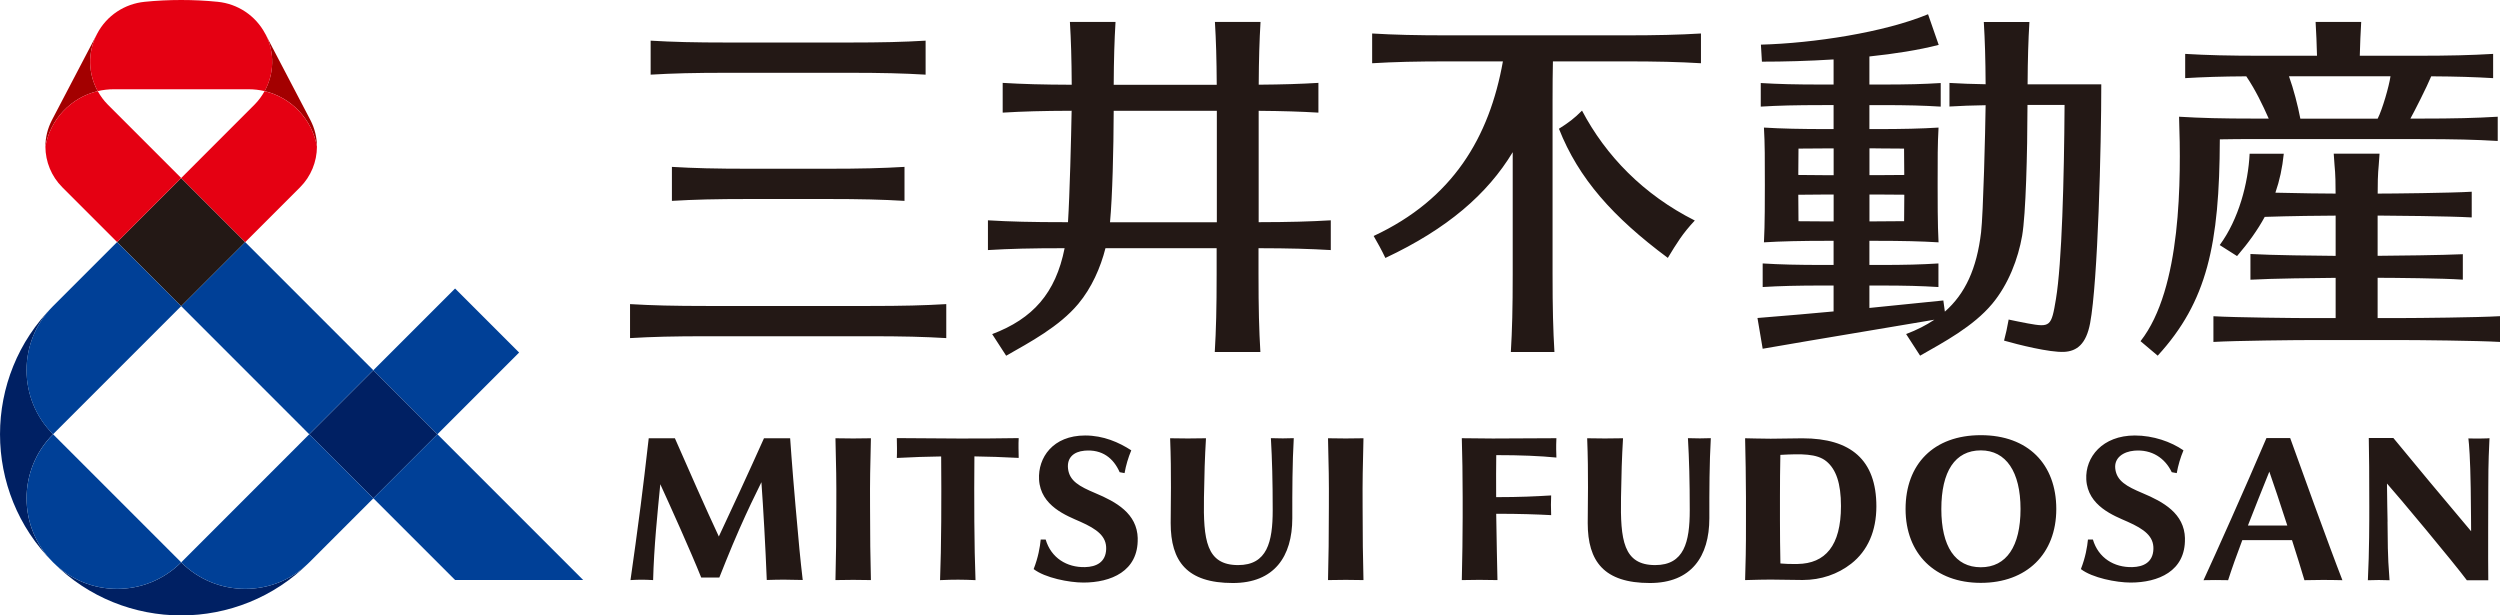
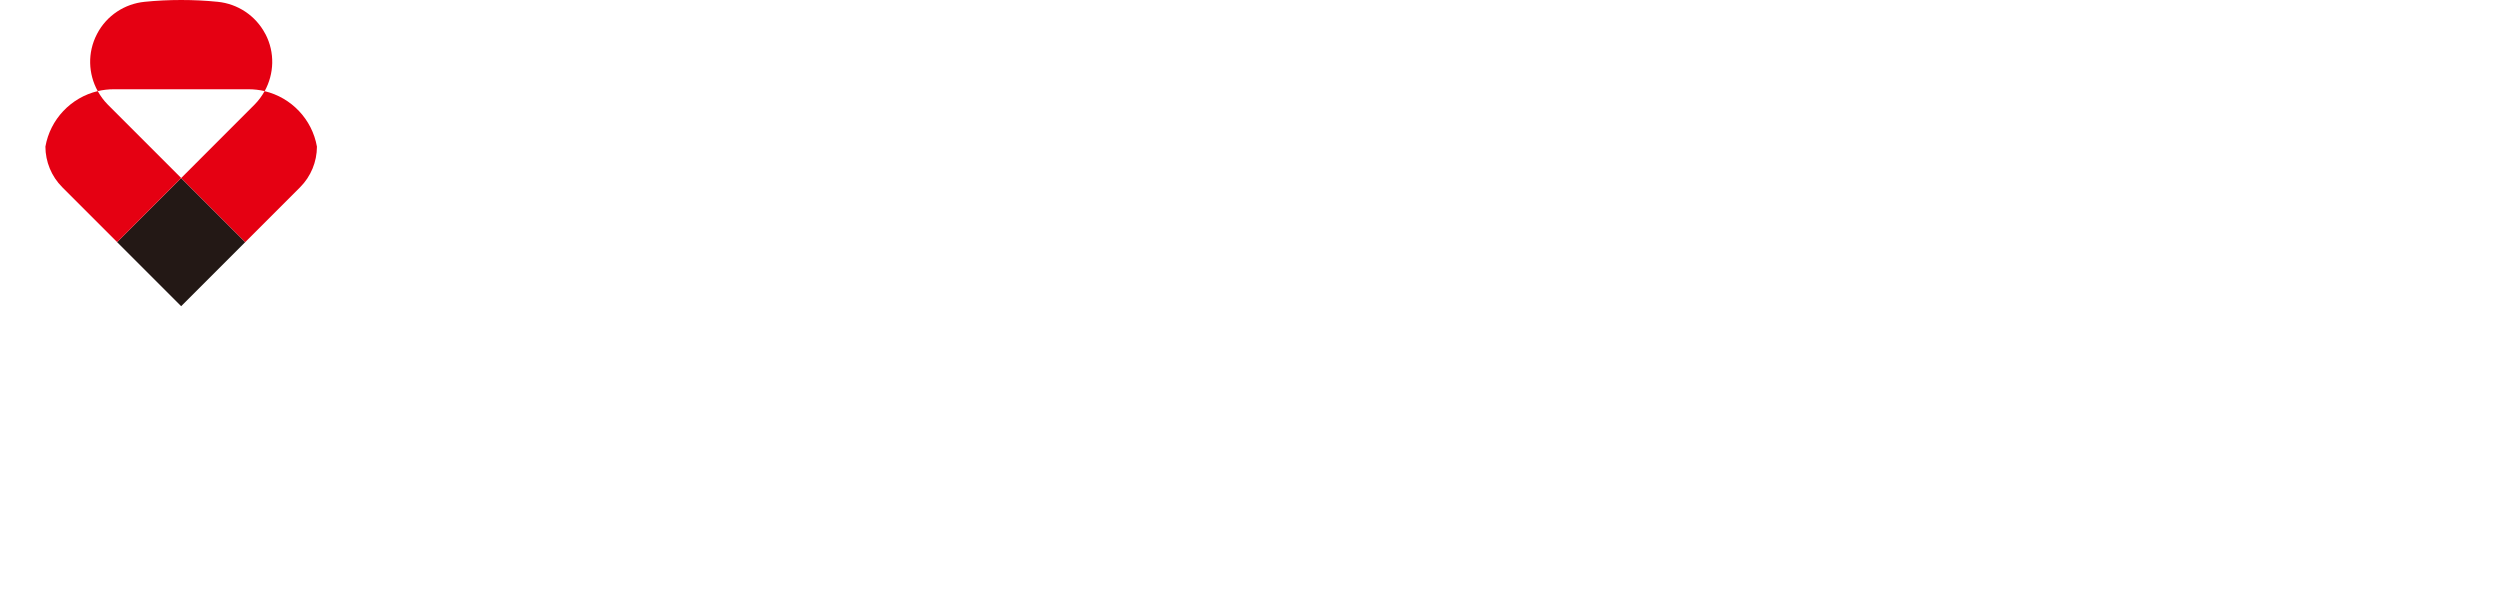
<svg xmlns="http://www.w3.org/2000/svg" id="_レイヤー_2" data-name="レイヤー_2" viewBox="0 0 494.97 121.85">
  <defs>
    <style>
      .cls-1 {
        fill: #231815;
      }

      .cls-2 {
        fill: #004097;
      }

      .cls-3 {
        fill: #002063;
      }

      .cls-4 {
        fill: #e50012;
      }

      .cls-5 {
        fill: #a30000;
      }
    </style>
  </defs>
  <g id="_レイヤー_1-2" data-name="レイヤー_1">
    <g>
-       <path class="cls-1" d="M128.82,14.78v-6.73c4.38.26,8.55.37,15.44.37h23.56c6.89,0,11.07-.11,15.44-.37v6.73c-4.38-.26-8.55-.37-15.44-.37h-23.56c-6.89,0-11.07.11-15.44.37ZM140.18,66.57h31.73c6.89,0,11.07.11,15.44.37v-6.73c-4.38.26-8.55.37-15.44.37h-31.73c-6.89,0-11.07-.11-15.44-.37v6.73c4.38-.26,8.55-.37,15.44-.37ZM148.47,39.4h15.17c6.89,0,11.07.11,15.44.37v-6.73c-4.38.26-8.55.37-15.44.37h-15.17c-6.89,0-11.07-.11-15.44-.37v6.73c4.38-.26,8.55-.37,15.44-.37ZM263.48,49.51v-5.89c-4.12.24-8.09.36-14.28.37v-22.05c4.84.04,8.28.15,11.83.36v-5.89c-3.55.21-6.99.32-11.82.36.03-5.16.14-8.73.36-12.42h-9.03c.22,3.7.33,7.27.36,12.44h-20.4c.03-5.17.14-8.74.36-12.44h-9.03c.22,3.7.33,7.27.36,12.43-5.85-.02-9.68-.13-13.67-.37v5.89c3.98-.24,7.81-.35,13.65-.37-.09,5.12-.38,16.78-.72,22.06h-.4c-6.89,0-11.07-.11-15.45-.37v5.89c4.32-.26,8.45-.37,15.18-.37-1.77,8.93-6.3,13.96-14.34,17.01l2.77,4.28c4.66-2.66,10.51-5.76,14.27-10.26,2.66-3.18,4.42-7.2,5.39-11.03h22.01v5.1c0,6.89-.11,11.07-.37,15.45h9.03c-.26-4.38-.37-8.55-.37-15.45v-5.1c6.19.01,10.16.13,14.28.37ZM219.77,44c.48-5.2.7-14.23.73-22.06h20.42v22.06h-21.15ZM335.55,43.66c-2.46,2.62-3.57,4.49-5.34,7.4-10.88-8.09-17.67-15.71-21.56-25.57,1.84-1.16,3.03-2.03,4.57-3.59,4.71,8.95,12.17,16.64,22.33,21.76ZM336.77,6.63v5.89c-4.38-.26-8.55-.37-15.45-.37h-13.86c-.05,2.2-.07,4.67-.07,7.65v34.44c0,6.89.11,11.07.37,15.45h-8.63c.26-4.38.37-8.55.37-15.45v-24.11c-4.99,8.27-12.91,15.16-25.21,20.94-.77-1.61-1.44-2.82-2.32-4.35,15.69-7.32,22.91-19.55,25.59-34.57h-10.44c-6.89,0-11.07.11-15.45.37v-5.89c4.38.26,8.55.37,15.45.37h34.19c6.89,0,11.07-.11,15.45-.37ZM401.44,16.71c.03-5.13.14-8.68.36-12.36h-9.03c.22,3.67.33,7.22.36,12.33-2.73-.04-4.9-.13-7.16-.26v4.67c2.26-.13,4.42-.22,7.16-.26-.06,4.92-.47,21.58-.9,25.17-.85,7.2-3.15,12.17-7.17,15.7l-.3-2.21c-5.87.59-10.37,1.06-14.64,1.48v-4.44h1.83c5.47,0,8.36.09,11.84.3v-4.67c-3.47.21-6.37.3-11.84.3h-1.83v-4.78h1.21c5.47,0,9.01.09,12.48.3h0s0,0,0,0h0c-.19-3.29-.18-9.21-.18-11.36,0-5.18-.01-8.07.18-11.36-3.47.21-7.01.3-12.48.3h-1.21v-4.75h2.28c5.47,0,8.36.09,11.84.3v-4.67c-3.47.21-6.37.3-11.84.3h-2.28v-5.56c4.93-.52,9.67-1.25,13.72-2.29l-2.11-6.07c-8.65,3.59-22.65,5.74-33.09,6.02l.2,3.37c4.35,0,9.24-.13,14.19-.44v4.97h-2.16c-5.47,0-8.78-.09-12.26-.3v4.67c3.47-.21,6.79-.3,12.26-.3h2.16v4.75h-1.09c-5.47,0-9.23-.09-12.7-.3.19,3.29.18,6.18.18,11.36,0,2.14.01,8.07-.18,11.36h0s0,0,0,0c3.47-.21,7.23-.3,12.7-.3h1.09v4.78h-1.78c-5.47,0-8.78-.09-12.26-.3v4.67c3.47-.21,6.79-.3,12.26-.3h1.78v5.13c-4.29.4-8.95.81-15.07,1.3l1.03,6.09c13.77-2.39,20.82-3.5,34-5.75-1.64,1.1-3.49,2.04-5.6,2.84l2.77,4.28c4.66-2.66,10.51-5.76,14.27-10.26,3.23-3.87,5.15-8.97,5.93-13.48.73-4.28,1.04-16.23,1.06-25.9h7.34c-.09,14.61-.53,31.36-1.71,38.44-.9,5.45-1.1,5.63-5.59,4.81-1.4-.26-2.79-.55-3.77-.76-.31,1.69-.54,2.81-.91,4.17,2.75.79,9.02,2.37,11.89,2.23,2.52-.13,4.37-1.53,5.15-5.69,1.54-8.18,2.21-35.06,2.21-47.28h-14.61ZM370.13,43.84v-5.33h1.21c2.14,0,4.01.02,5.69.04,0,2.15-.02,4.07-.04,5.24-1.67.03-3.53.04-5.65.04h-1.21ZM371.34,29.38c2.11,0,3.97.01,5.64.04.02,1.4.04,3.26.04,5.22-1.68.03-3.55.04-5.68.04h-1.21v-5.31h1.21ZM363.04,29.38v5.31h-1.09c-2.18,0-4.14-.02-5.91-.05,0-1.96.02-3.82.04-5.22,1.75-.03,3.72-.04,5.86-.04h1.09ZM361.95,43.84c-2.14,0-4.12-.02-5.87-.04-.02-1.17-.03-3.09-.04-5.24,1.77-.03,3.72-.05,5.91-.05h1.09v5.33h-1.09ZM494.97,62.61v5.09c-4.38-.26-16.62-.37-18.98-.37h-18.78c-2.36,0-14.6.11-18.98.37v-5.09c4.38.26,16.62.37,18.98.37h5.22v-7.97c-3.37.02-12.85.13-16.87.37v-5.09c4.01.24,13.5.35,16.87.37v-7.97c-2.23,0-9.23.08-14.04.25-1.4,2.58-3.2,5.1-5.48,7.76l-3.43-2.18c3.76-5.1,5.64-12.26,5.92-18.08h6.76c-.28,2.79-.83,5.32-1.66,7.71,4.55.12,9.99.18,11.92.18-.02-4.94-.13-3.92-.37-7.9h9.07c-.24,3.98-.35,2.96-.37,7.9,2.83,0,14.37-.12,18.62-.37v5.09c-4.25-.25-15.8-.36-18.63-.37v7.97c3.37-.02,12.85-.13,16.87-.32v5.04c-4.01-.28-13.49-.36-16.87-.37v7.97h5.22c2.36,0,14.6-.11,18.98-.37ZM446.58,27.54h32.49c6.89,0,11.07.11,15.45.37v-4.8c-4.38.26-8.55.37-15.45.37h-1.84c.76-1.35,3.27-6.3,4.12-8.37,5.07.03,8.61.15,12.26.36v-4.8c-4.38.26-8.55.37-15.45.37h-10.95c.06-2.41.15-4.54.28-6.7h-9.03c.13,2.16.22,4.29.28,6.7h-10.65c-6.89,0-11.07-.11-15.45-.37v4.8c3.61-.21,7.12-.33,12.1-.36,1.82,2.69,3.24,5.66,4.44,8.37h-2.6c-6.89,0-10.77-.11-15.15-.37.42,12.35.51,34.06-7.63,44.44l3.4,2.87c9.8-10.7,12.23-22,12.3-42.83,2.06-.04,4.34-.06,7.07-.06ZM453.18,15.1h20.11c-.29,2.01-1.61,6.58-2.54,8.39h-15.31c-.5-2.62-1.33-5.83-2.25-8.39ZM453.43,86.73h-4.7c-4.21,9.88-10.09,23.01-12.46,28.14,1.36-.05,3.42-.03,4.87,0,.76-2.37,1.73-5.08,2.81-7.93h9.84c.94,2.93,1.82,5.76,2.46,7.93,2.35-.03,4-.09,7.52,0-2.47-6.3-8.93-24.18-10.34-28.14ZM445.06,104.05c1.38-3.56,2.85-7.22,4.24-10.67.77,2.18,2.16,6.33,3.56,10.67h-7.8ZM392.18,115.4c9.08,0,14.94-5.74,14.94-14.62s-5.59-14.62-14.94-14.62-14.9,5.74-14.9,14.62,5.85,14.62,14.9,14.62ZM392.18,89.17c4.99,0,7.86,4.23,7.86,11.61s-2.79,11.53-7.86,11.53-7.82-4.1-7.82-11.53,2.7-11.61,7.82-11.61ZM356.89,86.78c-.94,0-5.01.08-6.32.08-1.42,0-5.06-.09-5.06-.09.08,3.55.17,7.92.17,11.64v4.79c.02,5.41-.08,8.64-.17,11.64h.4c1.51-.05,3.59-.09,4.66-.09s3.11.04,3.11.04c1.13.02,2.3.04,3.21.04,3.66,0,6.97-1.15,9.63-3.23,3.26-2.55,4.98-6.47,4.98-11.35,0-9.19-5.06-13.47-14.61-13.47ZM355.9,111.67c-1.42.02-2.52-.03-3.4-.11h0c-.06-2.34-.09-6.33-.09-8.56v-4.67c0-2.26.02-6.02.08-8.27,4.14-.22,7.23-.28,9.12,1.28,1.9,1.57,2.88,4.33,2.88,8.85,0,7.9-3.13,11.38-8.58,11.47ZM307.11,101.99c-2.87-.15-6.13-.27-10.88-.27.04,4.07.22,11.47.25,13.13-3.23-.06-4.02-.06-7.06,0,.1-3.98.17-9.27.17-12.45v-3.99c0-3.7-.07-8.73-.17-11.65,0,0,4.91.06,6.14.06,2.68,0,7.2-.02,12.59-.06-.08,1.73-.04,2.77,0,3.83-3.28-.32-7.11-.48-11.91-.48-.04,1.66-.03,5.43-.02,8.32,4.76,0,7.89-.16,10.89-.34-.05,1.2-.06,2.47,0,3.89ZM320.94,98.45c-.14,8.44.44,13.43,6.77,13.43,5.74,0,6.84-4.58,6.84-10.84,0-5.9-.12-10.09-.36-14.29,2.18.06,2.61.06,4.53,0-.28,4.85-.3,10.52-.29,15.86,0,7.57-3.57,12.82-11.77,12.82-9.09,0-12.31-4.28-12.31-11.87,0-3.51.18-9.66-.11-16.79,2.59.05,4.39.06,7.1,0-.23,3.86-.33,7.17-.4,11.7ZM238.37,98.45c-.14,8.44.44,13.43,6.77,13.43,5.74,0,6.84-4.58,6.84-10.84,0-5.9-.12-10.09-.36-14.29,2.18.06,2.61.06,4.53,0-.28,4.85-.3,10.52-.29,15.86,0,7.57-3.57,12.82-11.77,12.82-9.09,0-12.31-4.28-12.31-11.87,0-3.51.18-9.66-.11-16.79,2.59.05,4.39.06,7.1,0-.23,3.86-.33,7.17-.4,11.7ZM472.7,103.28c.08,4.13-.04,5.99.4,11.6-1.26-.06-2.98-.06-4.29,0,.29-5.63.28-12.06.28-14.53,0-6.48-.03-10.22-.1-13.63h4.87s3.5,4.26,7.16,8.65c3.97,4.76,8.14,9.7,8.23,9.81,0,0-.02-4.54-.08-8.6-.09-5.76-.32-8.68-.46-9.78,0,0,.69.03,2.07.03s2.11-.07,2.11-.07c-.08,2.01-.24,4.27-.24,9.75,0,0-.06,15.2,0,18.38h-4.24c-2.44-3.31-13.96-17.11-15.82-19.16,0,2.52.12,6.62.12,7.55ZM158.92,114.83c-3.15-.08-4.25-.09-7.11,0-.25-6.47-.69-14.23-1.06-19.36-1.42,2.88-2.62,5.34-4.36,9.27-1.72,3.87-3.97,9.6-3.97,9.6h-3.59c-2.1-5.24-6.12-14.15-8.1-18.47-.55,5.63-1.26,12.5-1.42,18.98-1.86-.1-2.73-.1-4.48,0,.53-3.55,1.44-10.37,2.01-14.72.48-3.67,1-8.16,1.6-13.36h5.18c2.63,5.99,6.2,14.13,8.7,19.45,1.72-3.62,6.26-13.44,8.94-19.45h5.18s.35,5.27,1.06,13.36c.67,7.68.93,10.42,1.43,14.71ZM192.92,90.37c-.07,8.22-.04,17.97.22,24.49-2.45-.11-4.33-.13-7.02,0,.26-6.52.29-16.27.22-24.49-2.7.04-5.8.13-8.78.3.06-1.15.03-2.57,0-3.93,9.4.08,15.55.14,24.13,0-.07,1.22-.02,2.76,0,3.92-3.1-.17-6.07-.26-8.78-.3ZM172.26,100.33c0,5.31.06,10.79.17,14.52-2.62-.05-4.39-.06-7.02,0,.11-3.73.17-9.21.17-14.52.03-5.47-.03-7.58-.17-13.56,2.62.05,4.39.06,7.02,0-.14,5.99-.2,8.09-.17,13.56ZM269.78,100.33c0,5.31.06,10.79.17,14.52-2.62-.05-4.39-.06-7.02,0,.11-3.73.17-9.21.17-14.52.03-5.47-.03-7.58-.17-13.56,2.62.05,4.39.06,7.02,0-.14,5.99-.2,8.09-.17,13.56ZM432.59,106.6c.15,6.52-5.33,8.74-10.75,8.74-2.82,0-7.6-.93-9.85-2.67.9-2.29,1.26-4.39,1.4-5.85h.98c1.07,3.64,4.19,5.55,7.8,5.46,2.22-.05,4.1-.96,4.18-3.58.08-2.51-1.78-3.92-5.1-5.4-2.66-1.18-7.91-3.09-8.19-8.37-.23-4.44,3.22-8.71,9.61-8.71,3.64,0,7.16,1.23,9.63,2.94,0,0,0,0,0,0-.6,1.43-1.05,2.94-1.33,4.51l-.99-.18c-1.31-2.76-3.92-4.57-7.44-4.26-2.12.19-4,1.38-3.74,3.58.29,2.42,2.24,3.49,5.39,4.82,4.12,1.73,8.29,4.02,8.41,8.97ZM225.25,106.6c.15,6.52-5.33,8.74-10.75,8.74-2.82,0-7.6-.93-9.85-2.67.9-2.29,1.26-4.39,1.4-5.85h.98c1.07,3.64,4.19,5.55,7.8,5.46,2.22-.05,4.1-.96,4.18-3.58.08-2.51-1.78-3.92-5.1-5.4-2.66-1.18-7.91-3.09-8.19-8.37-.23-4.31,2.72-8.71,9.12-8.71,3.64,0,6.7,1.36,9.14,2.94,0,0,0,0,0,0-.6,1.43-1.05,2.94-1.33,4.51l-.97-.18c-1.21-2.76-3.45-4.58-6.97-4.26-2.12.19-3.51,1.38-3.25,3.58.29,2.42,2.24,3.49,5.39,4.82,4.12,1.73,8.29,4.02,8.41,8.97Z" />
      <g>
        <rect class="cls-1" x="26.9" y="38.96" width="17.94" height="17.94" transform="translate(-23.39 39.41) rotate(-45)" />
-         <path class="cls-5" d="M8.99,29.03c0-1.78.42-3.58,1.3-5.27L19.21,6.72c-1.93,3.69-1.73,7.93.14,11.32-5.3,1.26-9.41,5.58-10.36,10.99ZM62.75,29.03c0-1.78-.42-3.58-1.3-5.27l-8.92-17.04c1.93,3.69,1.74,7.93-.14,11.32,5.3,1.26,9.41,5.58,10.36,10.99Z" />
        <path class="cls-4" d="M35.87,35.24l-12.68,12.69-10.87-10.87c-2.14-2.14-3.32-5.05-3.33-8.03.95-5.41,5.06-9.73,10.36-10.99.54.97,1.2,1.88,2,2.68l14.52,14.52ZM52.39,18.04c-.54.97-1.2,1.88-2,2.68l-14.52,14.53,12.68,12.69,10.87-10.87c2.14-2.14,3.32-5.05,3.33-8.03-.95-5.41-5.06-9.73-10.36-10.99ZM52.53,6.72c-1.94-3.7-5.54-5.97-9.41-6.36-2.38-.24-4.8-.36-7.25-.36s-4.87.12-7.25.36c-3.87.39-7.48,2.65-9.41,6.36-1.93,3.69-1.74,7.93.14,11.32,1.02-.24,2.09-.37,3.19-.37h26.67c1.1,0,2.16.13,3.19.37,1.87-3.4,2.07-7.63.14-11.32Z" />
-         <path class="cls-3" d="M86.6,85.98l-12.68,12.68-12.68-12.68,12.68-12.68,12.68,12.68ZM35.87,111.34h0c-7,7-18.36,7-25.36,0h0c14.01,14.01,36.72,14.01,50.73,0h0s0,0,0,0c-7,7-18.36,7-25.36,0ZM10.51,60.61h0s0,0,0,0c-14.01,14.01-14.01,36.72,0,50.73h0c-7-7.01-7-18.36,0-25.37h0c-7-7-7-18.36,0-25.36Z" />
-         <path class="cls-2" d="M86.6,85.98l-12.68-12.68,16.18-16.18,12.68,12.68-16.18,16.18ZM48.55,47.93l-12.68,12.68,25.36,25.37,12.68-12.68-25.36-25.36ZM115.47,114.84l-28.87-28.87-12.68,12.68,16.18,16.18h25.36ZM10.51,111.34c7,7,18.36,7,25.36,0h0s-25.36-25.36-25.36-25.36c0,0,0,0,0,0,0,0,0,0,0,0-7,7-7,18.36,0,25.36ZM61.24,85.97l-25.36,25.37c7,7,18.36,7,25.36,0h0s0,0,0,0l12.68-12.68-12.68-12.69ZM23.18,47.93l-12.68,12.68h0,0c-7,7.01-7,18.36,0,25.37,0,0,25.36-25.36,25.36-25.36l-12.69-12.68Z" />
      </g>
    </g>
  </g>
</svg>